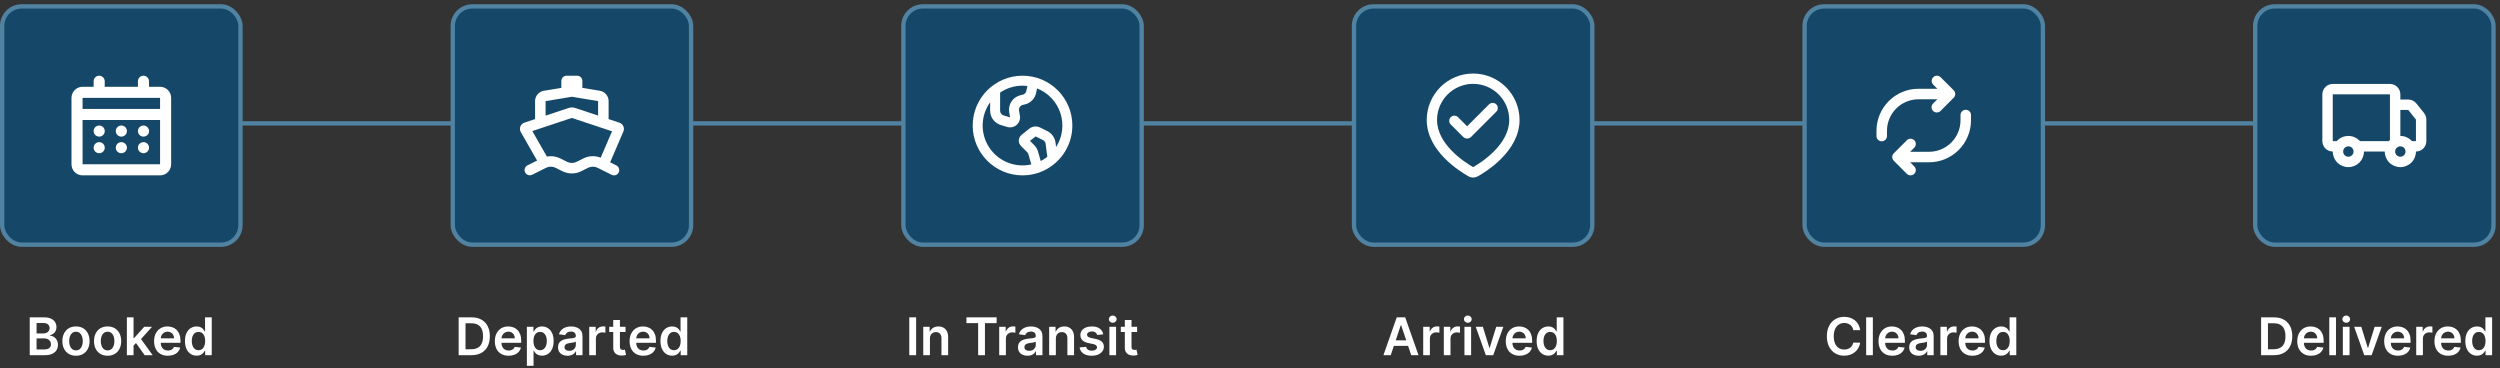
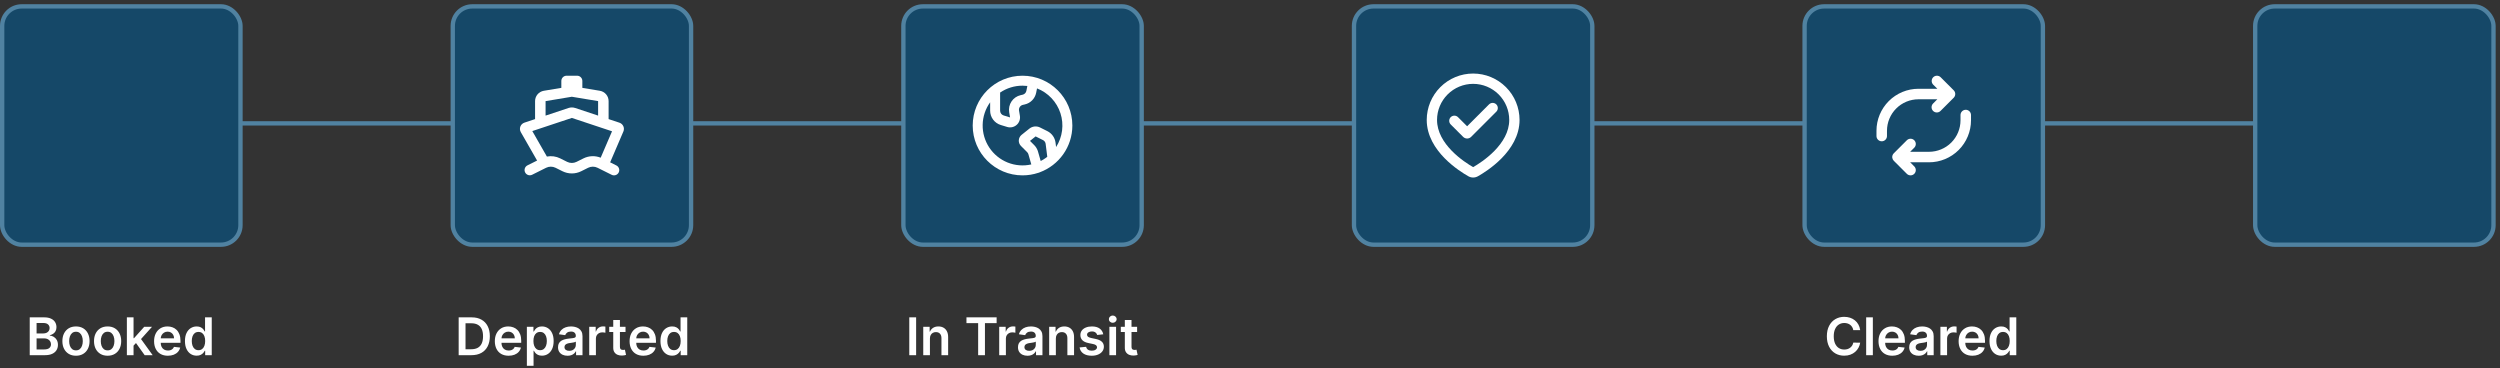
<svg xmlns="http://www.w3.org/2000/svg" width="577" height="85" viewBox="0 0 577 85" fill="none">
  <rect x="0" y="0" width="577" height="85" fill="#333333" stroke="none" />
  <line x1="46" y1="28.474" x2="524" y2="28.474" stroke="#5082A1" />
  <path d="M6.861 81.974V73.246H10.202C10.832 73.246 11.357 73.346 11.774 73.545C12.195 73.741 12.508 74.009 12.716 74.35C12.926 74.691 13.031 75.077 13.031 75.509C13.031 75.864 12.963 76.168 12.827 76.421C12.69 76.671 12.507 76.874 12.277 77.031C12.047 77.187 11.79 77.299 11.506 77.367V77.452C11.815 77.469 12.112 77.565 12.396 77.738C12.683 77.908 12.918 78.15 13.099 78.462C13.281 78.775 13.372 79.153 13.372 79.596C13.372 80.048 13.263 80.454 13.044 80.815C12.825 81.173 12.496 81.455 12.055 81.663C11.615 81.87 11.061 81.974 10.393 81.974H6.861ZM8.442 80.653H10.142C10.716 80.653 11.129 80.543 11.382 80.325C11.638 80.103 11.766 79.819 11.766 79.472C11.766 79.214 11.702 78.981 11.574 78.773C11.446 78.563 11.264 78.398 11.028 78.279C10.793 78.157 10.511 78.096 10.185 78.096H8.442V80.653ZM8.442 76.958H10.006C10.278 76.958 10.524 76.908 10.743 76.809C10.962 76.707 11.133 76.563 11.258 76.379C11.386 76.191 11.45 75.969 11.45 75.714C11.45 75.376 11.331 75.097 11.092 74.879C10.857 74.66 10.506 74.55 10.04 74.55H8.442V76.958ZM17.534 82.102C16.895 82.102 16.341 81.961 15.873 81.68C15.404 81.398 15.04 81.005 14.782 80.499C14.526 79.994 14.398 79.403 14.398 78.727C14.398 78.05 14.526 77.458 14.782 76.95C15.04 76.441 15.404 76.046 15.873 75.765C16.341 75.484 16.895 75.343 17.534 75.343C18.174 75.343 18.728 75.484 19.196 75.765C19.665 76.046 20.027 76.441 20.283 76.95C20.541 77.458 20.671 78.05 20.671 78.727C20.671 79.403 20.541 79.994 20.283 80.499C20.027 81.005 19.665 81.398 19.196 81.68C18.728 81.961 18.174 82.102 17.534 82.102ZM17.543 80.866C17.89 80.866 18.179 80.771 18.412 80.58C18.645 80.387 18.819 80.129 18.932 79.805C19.049 79.481 19.107 79.12 19.107 78.722C19.107 78.322 19.049 77.96 18.932 77.636C18.819 77.309 18.645 77.049 18.412 76.856C18.179 76.663 17.89 76.566 17.543 76.566C17.188 76.566 16.892 76.663 16.657 76.856C16.424 77.049 16.249 77.309 16.133 77.636C16.019 77.96 15.962 78.322 15.962 78.722C15.962 79.12 16.019 79.481 16.133 79.805C16.249 80.129 16.424 80.387 16.657 80.58C16.892 80.771 17.188 80.866 17.543 80.866ZM24.835 82.102C24.196 82.102 23.642 81.961 23.173 81.68C22.704 81.398 22.341 81.005 22.082 80.499C21.827 79.994 21.699 79.403 21.699 78.727C21.699 78.05 21.827 77.458 22.082 76.95C22.341 76.441 22.704 76.046 23.173 75.765C23.642 75.484 24.196 75.343 24.835 75.343C25.474 75.343 26.028 75.484 26.497 75.765C26.966 76.046 27.328 76.441 27.584 76.95C27.842 77.458 27.972 78.05 27.972 78.727C27.972 79.403 27.842 79.994 27.584 80.499C27.328 81.005 26.966 81.398 26.497 81.68C26.028 81.961 25.474 82.102 24.835 82.102ZM24.844 80.866C25.19 80.866 25.48 80.771 25.713 80.58C25.946 80.387 26.119 80.129 26.233 79.805C26.349 79.481 26.408 79.12 26.408 78.722C26.408 78.322 26.349 77.96 26.233 77.636C26.119 77.309 25.946 77.049 25.713 76.856C25.48 76.663 25.19 76.566 24.844 76.566C24.489 76.566 24.193 76.663 23.957 76.856C23.724 77.049 23.55 77.309 23.433 77.636C23.32 77.96 23.263 78.322 23.263 78.722C23.263 79.12 23.32 79.481 23.433 79.805C23.55 80.129 23.724 80.387 23.957 80.58C24.193 80.771 24.489 80.866 24.844 80.866ZM30.687 79.92L30.683 78.058H30.93L33.282 75.428H35.085L32.191 78.65H31.872L30.687 79.92ZM29.281 81.974V73.246H30.823V81.974H29.281ZM33.389 81.974L31.258 78.995L32.298 77.908L35.234 81.974H33.389ZM38.741 82.102C38.085 82.102 37.518 81.965 37.041 81.692C36.566 81.417 36.201 81.028 35.946 80.525C35.69 80.019 35.562 79.424 35.562 78.739C35.562 78.066 35.69 77.475 35.946 76.967C36.204 76.455 36.565 76.058 37.028 75.773C37.491 75.487 38.035 75.343 38.66 75.343C39.064 75.343 39.444 75.408 39.802 75.539C40.163 75.667 40.481 75.866 40.757 76.136C41.035 76.406 41.254 76.749 41.413 77.167C41.572 77.582 41.652 78.076 41.652 78.65V79.123H36.287V78.083H40.173C40.17 77.788 40.106 77.525 39.981 77.295C39.856 77.062 39.681 76.879 39.457 76.745C39.235 76.612 38.977 76.545 38.681 76.545C38.366 76.545 38.089 76.621 37.85 76.775C37.612 76.925 37.426 77.124 37.292 77.371C37.162 77.616 37.095 77.884 37.092 78.177V79.085C37.092 79.465 37.162 79.792 37.301 80.065C37.44 80.335 37.635 80.542 37.885 80.687C38.135 80.829 38.427 80.9 38.762 80.9C38.987 80.9 39.19 80.869 39.372 80.806C39.554 80.741 39.711 80.646 39.845 80.521C39.978 80.396 40.079 80.241 40.147 80.056L41.588 80.218C41.497 80.599 41.324 80.931 41.068 81.215C40.815 81.496 40.491 81.715 40.096 81.871C39.701 82.025 39.25 82.102 38.741 82.102ZM45.386 82.089C44.871 82.089 44.411 81.957 44.005 81.692C43.599 81.428 43.278 81.045 43.042 80.542C42.806 80.039 42.688 79.428 42.688 78.71C42.688 77.982 42.807 77.369 43.046 76.869C43.288 76.366 43.613 75.987 44.022 75.731C44.431 75.472 44.887 75.343 45.39 75.343C45.773 75.343 46.089 75.408 46.336 75.539C46.583 75.667 46.779 75.822 46.924 76.004C47.069 76.183 47.181 76.352 47.261 76.511H47.325V73.246H48.871V81.974H47.354V80.942H47.261C47.181 81.102 47.066 81.271 46.916 81.45C46.765 81.626 46.566 81.776 46.319 81.901C46.072 82.026 45.761 82.089 45.386 82.089ZM45.816 80.823C46.143 80.823 46.421 80.735 46.651 80.559C46.881 80.38 47.056 80.131 47.175 79.813C47.295 79.495 47.354 79.124 47.354 78.701C47.354 78.278 47.295 77.91 47.175 77.597C47.059 77.285 46.886 77.042 46.656 76.869C46.428 76.695 46.148 76.609 45.816 76.609C45.472 76.609 45.185 76.698 44.955 76.877C44.725 77.056 44.552 77.303 44.435 77.619C44.319 77.934 44.261 78.295 44.261 78.701C44.261 79.11 44.319 79.475 44.435 79.796C44.555 80.114 44.729 80.366 44.959 80.55C45.193 80.732 45.478 80.823 45.816 80.823Z" fill="white" />
  <rect x="0.5" y="1.474" width="55" height="55" rx="4.5" fill="#154868" />
  <rect x="0.5" y="1.474" width="55" height="55" rx="4.5" stroke="#5082A1" />
-   <path fill-rule="evenodd" clip-rule="evenodd" d="M33.111 17.474C33.45 17.474 33.775 17.608 34.015 17.848C34.254 18.088 34.389 18.413 34.389 18.752V20.029H36.944C37.622 20.029 38.272 20.299 38.752 20.778C39.231 21.257 39.5 21.907 39.5 22.585V37.918C39.5 38.596 39.231 39.246 38.752 39.725C38.272 40.205 37.622 40.474 36.944 40.474H19.056C18.378 40.474 17.728 40.205 17.248 39.725C16.769 39.246 16.5 38.596 16.5 37.918V22.585C16.5 21.907 16.769 21.257 17.248 20.778C17.728 20.299 18.378 20.029 19.056 20.029H21.611V18.752C21.611 18.413 21.746 18.088 21.985 17.848C22.225 17.608 22.55 17.474 22.889 17.474C23.228 17.474 23.553 17.608 23.792 17.848C24.032 18.088 24.167 18.413 24.167 18.752V20.029H31.833V18.752C31.833 18.413 31.968 18.088 32.208 17.848C32.447 17.608 32.772 17.474 33.111 17.474ZM22.889 22.585H19.056V25.14H36.944V22.585H33.111H22.889ZM19.056 27.696V37.918H36.944V27.696H19.056ZM21.611 30.252C21.611 29.913 21.746 29.588 21.985 29.348C22.225 29.108 22.55 28.974 22.889 28.974H22.902C23.241 28.974 23.566 29.108 23.805 29.348C24.045 29.588 24.179 29.913 24.179 30.252C24.179 30.59 24.045 30.915 23.805 31.155C23.566 31.395 23.241 31.529 22.902 31.529H22.889C22.55 31.529 22.225 31.395 21.985 31.155C21.746 30.915 21.611 30.59 21.611 30.252ZM22.889 32.807C22.55 32.807 22.225 32.942 21.985 33.181C21.746 33.421 21.611 33.746 21.611 34.085C21.611 34.424 21.746 34.749 21.985 34.988C22.225 35.228 22.55 35.363 22.889 35.363H22.902C23.241 35.363 23.566 35.228 23.805 34.988C24.045 34.749 24.179 34.424 24.179 34.085C24.179 33.746 24.045 33.421 23.805 33.181C23.566 32.942 23.241 32.807 22.902 32.807H22.889ZM26.722 30.252C26.722 29.913 26.857 29.588 27.096 29.348C27.336 29.108 27.661 28.974 28 28.974H28.013C28.352 28.974 28.677 29.108 28.916 29.348C29.156 29.588 29.291 29.913 29.291 30.252C29.291 30.59 29.156 30.915 28.916 31.155C28.677 31.395 28.352 31.529 28.013 31.529H28C27.661 31.529 27.336 31.395 27.096 31.155C26.857 30.915 26.722 30.59 26.722 30.252ZM28 32.807C27.661 32.807 27.336 32.942 27.096 33.181C26.857 33.421 26.722 33.746 26.722 34.085C26.722 34.424 26.857 34.749 27.096 34.988C27.336 35.228 27.661 35.363 28 35.363H28.013C28.352 35.363 28.677 35.228 28.916 34.988C29.156 34.749 29.291 34.424 29.291 34.085C29.291 33.746 29.156 33.421 28.916 33.181C28.677 32.942 28.352 32.807 28.013 32.807H28ZM31.833 30.252C31.833 29.913 31.968 29.588 32.208 29.348C32.447 29.108 32.772 28.974 33.111 28.974H33.124C33.463 28.974 33.788 29.108 34.027 29.348C34.267 29.588 34.402 29.913 34.402 30.252C34.402 30.59 34.267 30.915 34.027 31.155C33.788 31.395 33.463 31.529 33.124 31.529H33.111C32.772 31.529 32.447 31.395 32.208 31.155C31.968 30.915 31.833 30.59 31.833 30.252ZM33.111 32.807C32.772 32.807 32.447 32.942 32.208 33.181C31.968 33.421 31.833 33.746 31.833 34.085C31.833 34.424 31.968 34.749 32.208 34.988C32.447 35.228 32.772 35.363 33.111 35.363H33.124C33.463 35.363 33.788 35.228 34.027 34.988C34.267 34.749 34.402 34.424 34.402 34.085C34.402 33.746 34.267 33.421 34.027 33.181C33.788 32.942 33.463 32.807 33.124 32.807H33.111Z" fill="white" />
  <path d="M108.818 81.974H105.861V73.246H108.878C109.744 73.246 110.489 73.421 111.111 73.771C111.736 74.117 112.216 74.616 112.551 75.266C112.886 75.917 113.054 76.695 113.054 77.602C113.054 78.511 112.885 79.292 112.547 79.945C112.212 80.599 111.727 81.1 111.094 81.45C110.463 81.799 109.705 81.974 108.818 81.974ZM107.442 80.606H108.741C109.349 80.606 109.857 80.495 110.263 80.273C110.669 80.049 110.974 79.715 111.179 79.272C111.384 78.826 111.486 78.269 111.486 77.602C111.486 76.934 111.384 76.38 111.179 75.94C110.974 75.496 110.672 75.165 110.271 74.947C109.874 74.725 109.379 74.614 108.788 74.614H107.442V80.606ZM117.386 82.102C116.729 82.102 116.163 81.965 115.685 81.692C115.211 81.417 114.846 81.028 114.59 80.525C114.335 80.019 114.207 79.424 114.207 78.739C114.207 78.066 114.335 77.475 114.59 76.967C114.849 76.455 115.21 76.058 115.673 75.773C116.136 75.487 116.68 75.343 117.305 75.343C117.708 75.343 118.089 75.408 118.447 75.539C118.808 75.667 119.126 75.866 119.401 76.136C119.68 76.406 119.898 76.749 120.058 77.167C120.217 77.582 120.296 78.076 120.296 78.65V79.123H114.931V78.083H118.817C118.815 77.788 118.751 77.525 118.626 77.295C118.501 77.062 118.326 76.879 118.102 76.745C117.88 76.612 117.621 76.545 117.326 76.545C117.011 76.545 116.734 76.621 116.495 76.775C116.256 76.925 116.07 77.124 115.937 77.371C115.806 77.616 115.739 77.884 115.737 78.177V79.085C115.737 79.465 115.806 79.792 115.945 80.065C116.085 80.335 116.279 80.542 116.529 80.687C116.779 80.829 117.072 80.9 117.407 80.9C117.631 80.9 117.835 80.869 118.016 80.806C118.198 80.741 118.356 80.646 118.489 80.521C118.623 80.396 118.724 80.241 118.792 80.056L120.232 80.218C120.141 80.599 119.968 80.931 119.712 81.215C119.46 81.496 119.136 81.715 118.741 81.871C118.346 82.025 117.894 82.102 117.386 82.102ZM121.601 84.428V75.428H123.118V76.511H123.208C123.287 76.352 123.4 76.183 123.544 76.004C123.689 75.822 123.885 75.667 124.132 75.539C124.38 75.408 124.695 75.343 125.078 75.343C125.584 75.343 126.04 75.472 126.446 75.731C126.855 75.987 127.179 76.366 127.418 76.869C127.659 77.369 127.78 77.982 127.78 78.71C127.78 79.428 127.662 80.039 127.426 80.542C127.191 81.045 126.87 81.428 126.463 81.692C126.057 81.957 125.597 82.089 125.083 82.089C124.708 82.089 124.397 82.026 124.15 81.901C123.902 81.776 123.703 81.626 123.553 81.45C123.405 81.271 123.29 81.102 123.208 80.942H123.144V84.428H121.601ZM123.114 78.701C123.114 79.124 123.174 79.495 123.293 79.813C123.415 80.131 123.59 80.38 123.817 80.559C124.047 80.735 124.326 80.823 124.652 80.823C124.993 80.823 125.279 80.732 125.509 80.55C125.739 80.366 125.912 80.114 126.029 79.796C126.148 79.475 126.208 79.11 126.208 78.701C126.208 78.295 126.15 77.934 126.033 77.619C125.917 77.303 125.743 77.056 125.513 76.877C125.283 76.698 124.996 76.609 124.652 76.609C124.323 76.609 124.043 76.695 123.813 76.869C123.583 77.042 123.408 77.285 123.289 77.597C123.172 77.91 123.114 78.278 123.114 78.701ZM130.985 82.106C130.57 82.106 130.196 82.032 129.864 81.884C129.534 81.734 129.273 81.512 129.08 81.219C128.89 80.927 128.794 80.566 128.794 80.137C128.794 79.768 128.863 79.462 128.999 79.221C129.135 78.979 129.321 78.786 129.557 78.641C129.793 78.496 130.059 78.387 130.354 78.313C130.652 78.237 130.961 78.181 131.279 78.147C131.662 78.107 131.973 78.072 132.212 78.04C132.451 78.006 132.624 77.955 132.732 77.887C132.843 77.816 132.898 77.707 132.898 77.559V77.533C132.898 77.212 132.803 76.964 132.613 76.788C132.422 76.612 132.148 76.523 131.79 76.523C131.412 76.523 131.113 76.606 130.891 76.771C130.672 76.935 130.525 77.13 130.448 77.354L129.007 77.15C129.121 76.752 129.309 76.42 129.57 76.153C129.831 75.883 130.151 75.681 130.529 75.548C130.907 75.411 131.324 75.343 131.782 75.343C132.097 75.343 132.411 75.38 132.723 75.454C133.036 75.528 133.321 75.65 133.58 75.82C133.838 75.988 134.046 76.217 134.202 76.506C134.361 76.796 134.441 77.158 134.441 77.593V81.974H132.958V81.075H132.907C132.813 81.256 132.681 81.427 132.51 81.586C132.343 81.742 132.131 81.869 131.875 81.965C131.623 82.059 131.326 82.106 130.985 82.106ZM131.385 80.972C131.695 80.972 131.963 80.911 132.191 80.789C132.418 80.664 132.593 80.499 132.715 80.295C132.84 80.09 132.902 79.867 132.902 79.626V78.854C132.854 78.894 132.772 78.931 132.655 78.965C132.542 78.999 132.414 79.029 132.272 79.055C132.13 79.08 131.989 79.103 131.85 79.123C131.711 79.143 131.59 79.16 131.488 79.174C131.257 79.205 131.051 79.256 130.87 79.327C130.688 79.398 130.544 79.498 130.439 79.626C130.334 79.751 130.282 79.913 130.282 80.112C130.282 80.396 130.385 80.61 130.593 80.755C130.8 80.9 131.064 80.972 131.385 80.972ZM135.992 81.974V75.428H137.488V76.519H137.556C137.675 76.141 137.88 75.85 138.169 75.646C138.462 75.438 138.796 75.335 139.171 75.335C139.256 75.335 139.351 75.339 139.456 75.347C139.564 75.353 139.654 75.363 139.725 75.377V76.796C139.659 76.773 139.556 76.754 139.414 76.737C139.275 76.717 139.14 76.707 139.009 76.707C138.728 76.707 138.475 76.768 138.25 76.89C138.029 77.009 137.854 77.175 137.726 77.388C137.598 77.602 137.534 77.847 137.534 78.126V81.974H135.992ZM144.37 75.428V76.621H140.607V75.428H144.37ZM141.536 73.86H143.078V80.005C143.078 80.212 143.11 80.371 143.172 80.482C143.238 80.59 143.323 80.664 143.428 80.704C143.533 80.744 143.65 80.763 143.777 80.763C143.874 80.763 143.962 80.756 144.042 80.742C144.124 80.728 144.186 80.715 144.229 80.704L144.489 81.91C144.407 81.938 144.289 81.969 144.135 82.004C143.985 82.038 143.8 82.058 143.581 82.063C143.195 82.075 142.847 82.016 142.537 81.888C142.228 81.758 141.982 81.556 141.8 81.283C141.621 81.011 141.533 80.67 141.536 80.261V73.86ZM148.487 82.102C147.831 82.102 147.264 81.965 146.787 81.692C146.313 81.417 145.947 81.028 145.692 80.525C145.436 80.019 145.308 79.424 145.308 78.739C145.308 78.066 145.436 77.475 145.692 76.967C145.95 76.455 146.311 76.058 146.774 75.773C147.237 75.487 147.781 75.343 148.406 75.343C148.81 75.343 149.19 75.408 149.548 75.539C149.909 75.667 150.227 75.866 150.503 76.136C150.781 76.406 151 76.749 151.159 77.167C151.318 77.582 151.398 78.076 151.398 78.65V79.123H146.033V78.083H149.919C149.916 77.788 149.852 77.525 149.727 77.295C149.602 77.062 149.428 76.879 149.203 76.745C148.982 76.612 148.723 76.545 148.428 76.545C148.112 76.545 147.835 76.621 147.597 76.775C147.358 76.925 147.172 77.124 147.038 77.371C146.908 77.616 146.841 77.884 146.838 78.177V79.085C146.838 79.465 146.908 79.792 147.047 80.065C147.186 80.335 147.381 80.542 147.631 80.687C147.881 80.829 148.173 80.9 148.509 80.9C148.733 80.9 148.936 80.869 149.118 80.806C149.3 80.741 149.457 80.646 149.591 80.521C149.724 80.396 149.825 80.241 149.893 80.056L151.334 80.218C151.243 80.599 151.07 80.931 150.814 81.215C150.561 81.496 150.237 81.715 149.842 81.871C149.447 82.025 148.996 82.102 148.487 82.102ZM155.132 82.089C154.618 82.089 154.157 81.957 153.751 81.692C153.345 81.428 153.024 81.045 152.788 80.542C152.552 80.039 152.434 79.428 152.434 78.71C152.434 77.982 152.554 77.369 152.792 76.869C153.034 76.366 153.359 75.987 153.768 75.731C154.177 75.472 154.633 75.343 155.136 75.343C155.52 75.343 155.835 75.408 156.082 75.539C156.329 75.667 156.525 75.822 156.67 76.004C156.815 76.183 156.927 76.352 157.007 76.511H157.071V73.246H158.618V81.974H157.1V80.942H157.007C156.927 81.102 156.812 81.271 156.662 81.45C156.511 81.626 156.312 81.776 156.065 81.901C155.818 82.026 155.507 82.089 155.132 82.089ZM155.562 80.823C155.889 80.823 156.167 80.735 156.397 80.559C156.627 80.38 156.802 80.131 156.922 79.813C157.041 79.495 157.1 79.124 157.1 78.701C157.1 78.278 157.041 77.91 156.922 77.597C156.805 77.285 156.632 77.042 156.402 76.869C156.174 76.695 155.895 76.609 155.562 76.609C155.218 76.609 154.931 76.698 154.701 76.877C154.471 77.056 154.298 77.303 154.181 77.619C154.065 77.934 154.007 78.295 154.007 78.701C154.007 79.11 154.065 79.475 154.181 79.796C154.301 80.114 154.475 80.366 154.706 80.55C154.939 80.732 155.224 80.823 155.562 80.823Z" fill="white" />
  <rect x="104.5" y="1.474" width="55" height="55" rx="4.5" fill="#154868" />
  <rect x="104.5" y="1.474" width="55" height="55" rx="4.5" stroke="#5082A1" />
  <path fill-rule="evenodd" clip-rule="evenodd" d="M129.556 18.683C129.556 18.363 129.684 18.055 129.911 17.828C130.138 17.601 130.447 17.474 130.768 17.474H133.193C133.515 17.474 133.823 17.601 134.05 17.828C134.278 18.055 134.406 18.363 134.406 18.683V20.28L138.442 20.95C139.008 21.045 139.522 21.336 139.892 21.773C140.263 22.21 140.467 22.764 140.466 23.337V27.488L142.964 28.318C143.163 28.384 143.346 28.491 143.501 28.631C143.657 28.772 143.781 28.943 143.867 29.134C143.953 29.325 143.998 29.531 144 29.741C144.002 29.95 143.96 30.157 143.877 30.349L140.821 37.466L142.222 38.166C142.369 38.234 142.502 38.331 142.611 38.451C142.72 38.571 142.804 38.711 142.858 38.864C142.911 39.017 142.934 39.179 142.924 39.34C142.913 39.502 142.871 39.66 142.798 39.805C142.725 39.95 142.624 40.079 142.501 40.184C142.377 40.289 142.234 40.369 142.079 40.417C141.924 40.466 141.761 40.484 141.6 40.468C141.438 40.453 141.281 40.406 141.138 40.329L137.914 38.721C137.578 38.553 137.207 38.466 136.83 38.466C136.454 38.466 136.083 38.553 135.747 38.721L134.15 39.518C133.476 39.854 132.734 40.029 131.981 40.029C131.228 40.029 130.485 39.854 129.812 39.518L128.215 38.721C127.878 38.553 127.507 38.466 127.13 38.466C126.754 38.466 126.383 38.553 126.046 38.721L122.823 40.33C122.536 40.473 122.202 40.497 121.897 40.395C121.592 40.294 121.34 40.075 121.196 39.788C121.053 39.501 121.029 39.169 121.131 38.864C121.233 38.56 121.452 38.308 121.739 38.165L123.961 37.057L120.2 30.491C120.088 30.297 120.022 30.08 120.005 29.857C119.987 29.634 120.02 29.41 120.1 29.201C120.18 28.992 120.305 28.803 120.467 28.649C120.629 28.494 120.824 28.377 121.036 28.306L123.494 27.488V23.337C123.494 22.764 123.697 22.21 124.068 21.773C124.439 21.336 124.953 21.045 125.519 20.95L129.556 20.28V18.683ZM126.222 36.133C127.266 35.934 128.348 36.083 129.299 36.557L130.894 37.354C131.231 37.523 131.603 37.61 131.98 37.61C132.356 37.61 132.728 37.523 133.065 37.354L134.66 36.557C135.274 36.251 135.947 36.078 136.632 36.05C137.318 36.023 138.002 36.141 138.639 36.396L141.258 30.302L131.981 27.218L122.855 30.251L126.222 36.133ZM138.043 26.683V23.337L131.981 22.329L125.919 23.337V26.683L131.213 24.922C131.711 24.756 132.249 24.756 132.747 24.922L138.043 26.683Z" fill="white" />
  <path d="M211.442 73.246V81.974H209.861V73.246H211.442ZM214.628 78.138V81.974H213.086V75.428H214.56V76.54H214.637C214.787 76.174 215.027 75.883 215.357 75.667C215.689 75.451 216.1 75.343 216.588 75.343C217.04 75.343 217.434 75.44 217.769 75.633C218.107 75.826 218.368 76.106 218.553 76.472C218.74 76.839 218.833 77.283 218.83 77.806V81.974H217.287V78.045C217.287 77.607 217.174 77.265 216.946 77.018C216.722 76.771 216.411 76.647 216.013 76.647C215.743 76.647 215.503 76.707 215.293 76.826C215.086 76.942 214.922 77.112 214.803 77.333C214.686 77.555 214.628 77.823 214.628 78.138ZM223.059 74.572V73.246H230.022V74.572H227.325V81.974H225.757V74.572H223.059ZM230.617 81.974V75.428H232.113V76.519H232.181C232.3 76.141 232.505 75.85 232.794 75.646C233.087 75.438 233.421 75.335 233.796 75.335C233.881 75.335 233.976 75.339 234.081 75.347C234.189 75.353 234.279 75.363 234.35 75.377V76.796C234.284 76.773 234.181 76.754 234.039 76.737C233.9 76.717 233.765 76.707 233.634 76.707C233.353 76.707 233.1 76.768 232.875 76.89C232.654 77.009 232.479 77.175 232.351 77.388C232.223 77.602 232.159 77.847 232.159 78.126V81.974H230.617ZM237.141 82.106C236.726 82.106 236.353 82.032 236.02 81.884C235.691 81.734 235.429 81.512 235.236 81.219C235.046 80.927 234.951 80.566 234.951 80.137C234.951 79.768 235.019 79.462 235.155 79.221C235.292 78.979 235.478 78.786 235.713 78.641C235.949 78.496 236.215 78.387 236.51 78.313C236.809 78.237 237.117 78.181 237.435 78.147C237.819 78.107 238.13 78.072 238.368 78.04C238.607 78.006 238.78 77.955 238.888 77.887C238.999 77.816 239.054 77.707 239.054 77.559V77.533C239.054 77.212 238.959 76.964 238.769 76.788C238.578 76.612 238.304 76.523 237.946 76.523C237.569 76.523 237.269 76.606 237.047 76.771C236.828 76.935 236.681 77.13 236.604 77.354L235.164 77.15C235.277 76.752 235.465 76.42 235.726 76.153C235.988 75.883 236.307 75.681 236.685 75.548C237.063 75.411 237.48 75.343 237.938 75.343C238.253 75.343 238.567 75.38 238.88 75.454C239.192 75.528 239.478 75.65 239.736 75.82C239.995 75.988 240.202 76.217 240.358 76.506C240.517 76.796 240.597 77.158 240.597 77.593V81.974H239.114V81.075H239.063C238.969 81.256 238.837 81.427 238.667 81.586C238.499 81.742 238.287 81.869 238.032 81.965C237.779 82.059 237.482 82.106 237.141 82.106ZM237.542 80.972C237.851 80.972 238.12 80.911 238.347 80.789C238.574 80.664 238.749 80.499 238.871 80.295C238.996 80.09 239.059 79.867 239.059 79.626V78.854C239.01 78.894 238.928 78.931 238.811 78.965C238.698 78.999 238.57 79.029 238.428 79.055C238.286 79.08 238.145 79.103 238.006 79.123C237.867 79.143 237.746 79.16 237.644 79.174C237.414 79.205 237.208 79.256 237.026 79.327C236.844 79.398 236.701 79.498 236.596 79.626C236.49 79.751 236.438 79.913 236.438 80.112C236.438 80.396 236.542 80.61 236.749 80.755C236.956 80.9 237.221 80.972 237.542 80.972ZM243.691 78.138V81.974H242.148V75.428H243.623V76.54H243.699C243.85 76.174 244.09 75.883 244.419 75.667C244.752 75.451 245.162 75.343 245.651 75.343C246.103 75.343 246.496 75.44 246.831 75.633C247.169 75.826 247.431 76.106 247.615 76.472C247.803 76.839 247.895 77.283 247.892 77.806V81.974H246.35V78.045C246.35 77.607 246.236 77.265 246.009 77.018C245.784 76.771 245.473 76.647 245.076 76.647C244.806 76.647 244.566 76.707 244.355 76.826C244.148 76.942 243.985 77.112 243.865 77.333C243.749 77.555 243.691 77.823 243.691 78.138ZM254.634 77.158L253.228 77.312C253.188 77.17 253.118 77.036 253.019 76.911C252.922 76.786 252.792 76.685 252.627 76.609C252.462 76.532 252.26 76.494 252.022 76.494C251.701 76.494 251.431 76.563 251.212 76.702C250.996 76.842 250.89 77.022 250.892 77.244C250.89 77.434 250.959 77.589 251.101 77.708C251.246 77.827 251.485 77.925 251.817 78.002L252.934 78.241C253.553 78.374 254.013 78.586 254.314 78.876C254.618 79.165 254.772 79.545 254.775 80.013C254.772 80.425 254.651 80.789 254.412 81.104C254.176 81.417 253.848 81.661 253.428 81.837C253.007 82.013 252.525 82.102 251.979 82.102C251.178 82.102 250.533 81.934 250.044 81.599C249.556 81.261 249.265 80.79 249.171 80.188L250.675 80.043C250.743 80.339 250.888 80.562 251.11 80.712C251.331 80.863 251.62 80.938 251.975 80.938C252.341 80.938 252.635 80.863 252.857 80.712C253.081 80.562 253.194 80.376 253.194 80.154C253.194 79.967 253.121 79.812 252.976 79.69C252.834 79.567 252.613 79.474 252.311 79.408L251.195 79.174C250.567 79.043 250.103 78.823 249.801 78.513C249.5 78.201 249.351 77.806 249.354 77.329C249.351 76.925 249.461 76.576 249.682 76.281C249.907 75.982 250.218 75.752 250.615 75.59C251.016 75.425 251.478 75.343 252 75.343C252.767 75.343 253.371 75.506 253.811 75.833C254.255 76.16 254.529 76.602 254.634 77.158ZM256.047 81.974V75.428H257.589V81.974H256.047ZM256.822 74.499C256.578 74.499 256.368 74.418 256.191 74.256C256.015 74.092 255.927 73.894 255.927 73.664C255.927 73.431 256.015 73.234 256.191 73.072C256.368 72.907 256.578 72.825 256.822 72.825C257.069 72.825 257.279 72.907 257.453 73.072C257.629 73.234 257.717 73.431 257.717 73.664C257.717 73.894 257.629 74.092 257.453 74.256C257.279 74.418 257.069 74.499 256.822 74.499ZM262.444 75.428V76.621H258.681V75.428H262.444ZM259.61 73.86H261.153V80.005C261.153 80.212 261.184 80.371 261.246 80.482C261.312 80.59 261.397 80.664 261.502 80.704C261.607 80.744 261.724 80.763 261.852 80.763C261.948 80.763 262.036 80.756 262.116 80.742C262.198 80.728 262.261 80.715 262.303 80.704L262.563 81.91C262.481 81.938 262.363 81.969 262.21 82.004C262.059 82.038 261.874 82.058 261.656 82.063C261.269 82.075 260.921 82.016 260.612 81.888C260.302 81.758 260.056 81.556 259.874 81.283C259.695 81.011 259.607 80.67 259.61 80.261V73.86Z" fill="white" />
  <rect x="208.5" y="1.474" width="55" height="55" rx="4.5" fill="#154868" />
  <rect x="208.5" y="1.474" width="55" height="55" rx="4.5" stroke="#5082A1" />
  <path fill-rule="evenodd" clip-rule="evenodd" d="M236 17.474C242.351 17.474 247.5 22.622 247.5 28.974C247.5 33.919 244.379 38.135 240 39.758C239.926 39.799 239.847 39.831 239.766 39.855L239.657 39.88C238.478 40.275 237.243 40.475 236 40.474C229.649 40.474 224.5 35.325 224.5 28.974C224.5 22.622 229.649 17.474 236 17.474ZM239.346 20.402L239.144 21.415C239.014 22.067 238.698 22.667 238.234 23.144C237.77 23.621 237.178 23.953 236.53 24.101L236.069 24.207C235.783 24.272 235.533 24.444 235.369 24.688C235.206 24.932 235.142 25.229 235.19 25.518L235.392 26.723C235.456 27.11 235.42 27.506 235.288 27.875C235.156 28.243 234.933 28.572 234.638 28.83C234.343 29.088 233.988 29.267 233.605 29.349C233.222 29.431 232.824 29.414 232.45 29.299L230.966 28.846C230.26 28.63 229.641 28.193 229.202 27.599C228.762 27.005 228.525 26.286 228.525 25.547V23.609C227.436 25.125 226.834 26.936 226.799 28.802C226.764 30.669 227.297 32.501 228.328 34.057C229.359 35.613 230.839 36.819 232.571 37.514C234.303 38.209 236.206 38.361 238.026 37.95L237.358 35.613C237.304 35.425 237.203 35.254 237.065 35.116L235.641 33.691C235.47 33.52 235.336 33.314 235.249 33.087C235.163 32.861 235.125 32.618 235.138 32.376C235.152 32.134 235.216 31.897 235.327 31.681C235.438 31.466 235.593 31.276 235.783 31.124L237.582 29.686C237.926 29.411 238.34 29.241 238.777 29.194C239.214 29.148 239.655 29.228 240.048 29.425L241.738 30.27C242.246 30.524 242.684 30.899 243.012 31.363C243.34 31.826 243.548 32.364 243.619 32.928L243.745 33.941C244.48 32.794 244.951 31.499 245.125 30.148C245.299 28.798 245.171 27.425 244.75 26.13C244.329 24.835 243.626 23.649 242.692 22.659C241.757 21.668 240.615 20.897 239.346 20.402ZM239.019 31.482L237.722 32.519L238.692 33.489C239.046 33.843 239.319 34.271 239.491 34.742L239.57 34.981L240.194 37.164C240.597 36.957 240.983 36.721 241.349 36.46L241.709 36.189L241.337 33.213C241.317 33.049 241.261 32.891 241.174 32.751C241.087 32.61 240.971 32.49 240.833 32.398L240.709 32.327L239.019 31.482ZM236 19.774C234.151 19.771 232.345 20.328 230.818 21.371C230.823 21.413 230.825 21.455 230.825 21.499V25.547C230.825 25.793 230.904 26.033 231.05 26.231C231.196 26.429 231.403 26.575 231.638 26.647L233.123 27.1L232.921 25.895C232.777 25.028 232.969 24.138 233.459 23.407C233.948 22.676 234.699 22.16 235.556 21.965L236.017 21.86C236.234 21.81 236.431 21.699 236.586 21.54C236.74 21.381 236.846 21.18 236.889 20.963L237.114 19.84C236.745 19.796 236.372 19.774 236 19.774Z" fill="white" />
-   <path d="M320.982 81.974H319.294L322.366 73.246H324.318L327.395 81.974H325.707L323.376 75.036H323.308L320.982 81.974ZM321.037 78.552H325.639V79.822H321.037V78.552ZM328.476 81.974V75.428H329.972V76.519H330.04C330.159 76.141 330.364 75.85 330.654 75.646C330.946 75.438 331.28 75.335 331.655 75.335C331.74 75.335 331.836 75.339 331.941 75.347C332.049 75.353 332.138 75.363 332.209 75.377V76.796C332.144 76.773 332.04 76.754 331.898 76.737C331.759 76.717 331.624 76.707 331.493 76.707C331.212 76.707 330.959 76.768 330.735 76.89C330.513 77.009 330.338 77.175 330.211 77.388C330.083 77.602 330.019 77.847 330.019 78.126V81.974H328.476ZM333.234 81.974V75.428H334.73V76.519H334.798C334.917 76.141 335.122 75.85 335.412 75.646C335.704 75.438 336.038 75.335 336.413 75.335C336.498 75.335 336.593 75.339 336.699 75.347C336.806 75.353 336.896 75.363 336.967 75.377V76.796C336.902 76.773 336.798 76.754 336.656 76.737C336.517 76.717 336.382 76.707 336.251 76.707C335.97 76.707 335.717 76.768 335.493 76.89C335.271 77.009 335.096 77.175 334.968 77.388C334.841 77.602 334.777 77.847 334.777 78.126V81.974H333.234ZM337.992 81.974V75.428H339.534V81.974H337.992ZM338.767 74.499C338.523 74.499 338.313 74.418 338.137 74.256C337.961 74.092 337.873 73.894 337.873 73.664C337.873 73.431 337.961 73.234 338.137 73.072C338.313 72.907 338.523 72.825 338.767 72.825C339.015 72.825 339.225 72.907 339.398 73.072C339.574 73.234 339.662 73.431 339.662 73.664C339.662 73.894 339.574 74.092 339.398 74.256C339.225 74.418 339.015 74.499 338.767 74.499ZM346.967 75.428L344.636 81.974H342.932L340.601 75.428H342.246L343.75 80.29H343.818L345.327 75.428H346.967ZM350.71 82.102C350.054 82.102 349.487 81.965 349.01 81.692C348.535 81.417 348.17 81.028 347.914 80.525C347.659 80.019 347.531 79.424 347.531 78.739C347.531 78.066 347.659 77.475 347.914 76.967C348.173 76.455 348.534 76.058 348.997 75.773C349.46 75.487 350.004 75.343 350.629 75.343C351.032 75.343 351.413 75.408 351.771 75.539C352.132 75.667 352.45 75.866 352.725 76.136C353.004 76.406 353.223 76.749 353.382 77.167C353.541 77.582 353.62 78.076 353.62 78.65V79.123H348.255V78.083H352.142C352.139 77.788 352.075 77.525 351.95 77.295C351.825 77.062 351.65 76.879 351.426 76.745C351.204 76.612 350.946 76.545 350.65 76.545C350.335 76.545 350.058 76.621 349.819 76.775C349.581 76.925 349.395 77.124 349.261 77.371C349.13 77.616 349.064 77.884 349.061 78.177V79.085C349.061 79.465 349.13 79.792 349.27 80.065C349.409 80.335 349.603 80.542 349.853 80.687C350.103 80.829 350.396 80.9 350.731 80.9C350.956 80.9 351.159 80.869 351.341 80.806C351.522 80.741 351.68 80.646 351.814 80.521C351.947 80.396 352.048 80.241 352.116 80.056L353.556 80.218C353.466 80.599 353.292 80.931 353.037 81.215C352.784 81.496 352.46 81.715 352.065 81.871C351.67 82.025 351.218 82.102 350.71 82.102ZM357.354 82.089C356.84 82.089 356.38 81.957 355.974 81.692C355.567 81.428 355.246 81.045 355.011 80.542C354.775 80.039 354.657 79.428 354.657 78.71C354.657 77.982 354.776 77.369 355.015 76.869C355.256 76.366 355.582 75.987 355.991 75.731C356.4 75.472 356.856 75.343 357.359 75.343C357.742 75.343 358.058 75.408 358.305 75.539C358.552 75.667 358.748 75.822 358.893 76.004C359.038 76.183 359.15 76.352 359.229 76.511H359.293V73.246H360.84V81.974H359.323V80.942H359.229C359.15 81.102 359.035 81.271 358.884 81.45C358.734 81.626 358.535 81.776 358.288 81.901C358.04 82.026 357.729 82.089 357.354 82.089ZM357.785 80.823C358.112 80.823 358.39 80.735 358.62 80.559C358.85 80.38 359.025 80.131 359.144 79.813C359.263 79.495 359.323 79.124 359.323 78.701C359.323 78.278 359.263 77.91 359.144 77.597C359.028 77.285 358.854 77.042 358.624 76.869C358.397 76.695 358.117 76.609 357.785 76.609C357.441 76.609 357.154 76.698 356.924 76.877C356.694 77.056 356.521 77.303 356.404 77.619C356.288 77.934 356.229 78.295 356.229 78.701C356.229 79.11 356.288 79.475 356.404 79.796C356.523 80.114 356.698 80.366 356.928 80.55C357.161 80.732 357.447 80.823 357.785 80.823Z" fill="white" />
  <rect x="312.5" y="1.474" width="55" height="55" rx="4.5" fill="#154868" />
  <rect x="312.5" y="1.474" width="55" height="55" rx="4.5" stroke="#5082A1" />
  <path fill-rule="evenodd" clip-rule="evenodd" d="M331.669 27.685C331.669 25.475 332.547 23.356 334.109 21.794C335.672 20.232 337.791 19.354 340 19.354C342.209 19.354 344.328 20.232 345.891 21.794C347.453 23.356 348.331 25.475 348.331 27.685C348.331 30.448 346.817 32.874 344.914 34.821C343.066 36.709 340.978 38.014 340 38.572C339.022 38.013 336.934 36.709 335.086 34.821C333.183 32.875 331.669 30.448 331.669 27.685ZM340 16.974C337.159 16.974 334.435 18.102 332.426 20.111C330.418 22.12 329.289 24.844 329.289 27.685C329.289 31.343 331.284 34.337 333.385 36.486C335.499 38.646 337.858 40.095 338.896 40.682C339.586 41.071 340.414 41.071 341.103 40.682C342.142 40.095 344.501 38.647 346.615 36.486C348.716 34.336 350.711 31.343 350.711 27.685C350.711 24.844 349.583 22.12 347.574 20.111C345.565 18.102 342.841 16.974 340 16.974ZM345.348 25.777C345.459 25.666 345.546 25.535 345.606 25.391C345.666 25.246 345.697 25.091 345.697 24.935C345.697 24.779 345.666 24.624 345.606 24.48C345.546 24.335 345.458 24.204 345.348 24.094C345.237 23.983 345.106 23.895 344.962 23.836C344.817 23.776 344.662 23.745 344.506 23.745C344.35 23.745 344.195 23.776 344.05 23.836C343.906 23.896 343.775 23.984 343.664 24.094L338.614 29.145L336.509 27.041C336.286 26.818 335.983 26.692 335.668 26.692C335.352 26.693 335.049 26.818 334.826 27.041C334.603 27.265 334.478 27.568 334.478 27.883C334.478 28.199 334.603 28.502 334.827 28.725L337.688 31.586C337.809 31.707 337.954 31.804 338.112 31.87C338.271 31.936 338.442 31.97 338.614 31.97C338.786 31.97 338.956 31.936 339.115 31.87C339.274 31.804 339.418 31.707 339.539 31.586L345.348 25.777Z" fill="white" />
  <path d="M429.331 76.191H427.737C427.692 75.93 427.608 75.698 427.486 75.496C427.364 75.292 427.212 75.119 427.03 74.977C426.848 74.835 426.641 74.728 426.408 74.657C426.178 74.583 425.929 74.546 425.662 74.546C425.188 74.546 424.767 74.665 424.401 74.904C424.034 75.14 423.747 75.487 423.54 75.944C423.332 76.398 423.229 76.954 423.229 77.61C423.229 78.278 423.332 78.84 423.54 79.298C423.75 79.752 424.037 80.096 424.401 80.329C424.767 80.559 425.186 80.674 425.658 80.674C425.919 80.674 426.163 80.64 426.391 80.572C426.621 80.501 426.827 80.397 427.009 80.261C427.193 80.124 427.348 79.957 427.473 79.758C427.601 79.559 427.689 79.332 427.737 79.076L429.331 79.085C429.271 79.499 429.142 79.888 428.943 80.252C428.747 80.616 428.49 80.937 428.172 81.215C427.854 81.491 427.482 81.707 427.055 81.863C426.629 82.016 426.156 82.093 425.636 82.093C424.869 82.093 424.185 81.915 423.582 81.56C422.98 81.205 422.506 80.692 422.159 80.022C421.813 79.352 421.639 78.548 421.639 77.61C421.639 76.67 421.814 75.866 422.163 75.198C422.513 74.528 422.989 74.015 423.591 73.66C424.193 73.305 424.875 73.127 425.636 73.127C426.122 73.127 426.574 73.195 426.991 73.332C427.409 73.468 427.781 73.668 428.108 73.933C428.435 74.194 428.703 74.515 428.913 74.896C429.126 75.273 429.266 75.705 429.331 76.191ZM432.253 73.246V81.974H430.711V73.246H432.253ZM436.737 82.102C436.081 82.102 435.514 81.965 435.037 81.692C434.563 81.417 434.197 81.028 433.942 80.525C433.686 80.019 433.558 79.424 433.558 78.739C433.558 78.066 433.686 77.475 433.942 76.967C434.2 76.455 434.561 76.058 435.024 75.773C435.487 75.487 436.031 75.343 436.656 75.343C437.06 75.343 437.44 75.408 437.798 75.539C438.159 75.667 438.477 75.866 438.753 76.136C439.031 76.406 439.25 76.749 439.409 77.167C439.568 77.582 439.648 78.076 439.648 78.65V79.123H434.283V78.083H438.169C438.166 77.788 438.102 77.525 437.977 77.295C437.852 77.062 437.678 76.879 437.453 76.745C437.232 76.612 436.973 76.545 436.678 76.545C436.362 76.545 436.085 76.621 435.847 76.775C435.608 76.925 435.422 77.124 435.288 77.371C435.158 77.616 435.091 77.884 435.088 78.177V79.085C435.088 79.465 435.158 79.792 435.297 80.065C435.436 80.335 435.631 80.542 435.881 80.687C436.131 80.829 436.423 80.9 436.759 80.9C436.983 80.9 437.186 80.869 437.368 80.806C437.55 80.741 437.707 80.646 437.841 80.521C437.974 80.396 438.075 80.241 438.143 80.056L439.584 80.218C439.493 80.599 439.32 80.931 439.064 81.215C438.811 81.496 438.487 81.715 438.092 81.871C437.697 82.025 437.246 82.102 436.737 82.102ZM442.836 82.106C442.422 82.106 442.048 82.032 441.716 81.884C441.386 81.734 441.125 81.512 440.931 81.219C440.741 80.927 440.646 80.566 440.646 80.137C440.646 79.768 440.714 79.462 440.85 79.221C440.987 78.979 441.173 78.786 441.409 78.641C441.645 78.496 441.91 78.387 442.206 78.313C442.504 78.237 442.812 78.181 443.13 78.147C443.514 78.107 443.825 78.072 444.064 78.04C444.302 78.006 444.475 77.955 444.583 77.887C444.694 77.816 444.75 77.707 444.75 77.559V77.533C444.75 77.212 444.654 76.964 444.464 76.788C444.274 76.612 444 76.523 443.642 76.523C443.264 76.523 442.964 76.606 442.743 76.771C442.524 76.935 442.376 77.13 442.299 77.354L440.859 77.15C440.973 76.752 441.16 76.42 441.422 76.153C441.683 75.883 442.002 75.681 442.38 75.548C442.758 75.411 443.176 75.343 443.633 75.343C443.949 75.343 444.262 75.38 444.575 75.454C444.887 75.528 445.173 75.65 445.431 75.82C445.69 75.988 445.897 76.217 446.054 76.506C446.213 76.796 446.292 77.158 446.292 77.593V81.974H444.809V81.075H444.758C444.664 81.256 444.532 81.427 444.362 81.586C444.194 81.742 443.983 81.869 443.727 81.965C443.474 82.059 443.177 82.106 442.836 82.106ZM443.237 80.972C443.547 80.972 443.815 80.911 444.042 80.789C444.27 80.664 444.444 80.499 444.566 80.295C444.691 80.09 444.754 79.867 444.754 79.626V78.854C444.706 78.894 444.623 78.931 444.507 78.965C444.393 78.999 444.265 79.029 444.123 79.055C443.981 79.08 443.841 79.103 443.701 79.123C443.562 79.143 443.441 79.16 443.339 79.174C443.109 79.205 442.903 79.256 442.721 79.327C442.539 79.398 442.396 79.498 442.291 79.626C442.186 79.751 442.133 79.913 442.133 80.112C442.133 80.396 442.237 80.61 442.444 80.755C442.652 80.9 442.916 80.972 443.237 80.972ZM447.843 81.974V75.428H449.339V76.519H449.407C449.527 76.141 449.731 75.85 450.021 75.646C450.314 75.438 450.647 75.335 451.022 75.335C451.108 75.335 451.203 75.339 451.308 75.347C451.416 75.353 451.505 75.363 451.576 75.377V76.796C451.511 76.773 451.407 76.754 451.265 76.737C451.126 76.717 450.991 76.707 450.86 76.707C450.579 76.707 450.326 76.768 450.102 76.89C449.88 77.009 449.706 77.175 449.578 77.388C449.45 77.602 449.386 77.847 449.386 78.126V81.974H447.843ZM455.229 82.102C454.573 82.102 454.006 81.965 453.529 81.692C453.055 81.417 452.69 81.028 452.434 80.525C452.178 80.019 452.05 79.424 452.05 78.739C452.05 78.066 452.178 77.475 452.434 76.967C452.692 76.455 453.053 76.058 453.516 75.773C453.979 75.487 454.523 75.343 455.148 75.343C455.552 75.343 455.933 75.408 456.29 75.539C456.651 75.667 456.969 75.866 457.245 76.136C457.523 76.406 457.742 76.749 457.901 77.167C458.06 77.582 458.14 78.076 458.14 78.65V79.123H452.775V78.083H456.661C456.658 77.788 456.594 77.525 456.469 77.295C456.344 77.062 456.17 76.879 455.945 76.745C455.724 76.612 455.465 76.545 455.17 76.545C454.854 76.545 454.577 76.621 454.339 76.775C454.1 76.925 453.914 77.124 453.781 77.371C453.65 77.616 453.583 77.884 453.58 78.177V79.085C453.58 79.465 453.65 79.792 453.789 80.065C453.928 80.335 454.123 80.542 454.373 80.687C454.623 80.829 454.915 80.9 455.251 80.9C455.475 80.9 455.678 80.869 455.86 80.806C456.042 80.741 456.2 80.646 456.333 80.521C456.467 80.396 456.567 80.241 456.636 80.056L458.076 80.218C457.985 80.599 457.812 80.931 457.556 81.215C457.303 81.496 456.979 81.715 456.585 81.871C456.19 82.025 455.738 82.102 455.229 82.102ZM461.874 82.089C461.36 82.089 460.9 81.957 460.493 81.692C460.087 81.428 459.766 81.045 459.53 80.542C459.294 80.039 459.176 79.428 459.176 78.71C459.176 77.982 459.296 77.369 459.534 76.869C459.776 76.366 460.101 75.987 460.51 75.731C460.919 75.472 461.375 75.343 461.878 75.343C462.262 75.343 462.577 75.408 462.824 75.539C463.071 75.667 463.267 75.822 463.412 76.004C463.557 76.183 463.669 76.352 463.749 76.511H463.813V73.246H465.36V81.974H463.843V80.942H463.749C463.669 81.102 463.554 81.271 463.404 81.45C463.253 81.626 463.054 81.776 462.807 81.901C462.56 82.026 462.249 82.089 461.874 82.089ZM462.304 80.823C462.631 80.823 462.909 80.735 463.14 80.559C463.37 80.38 463.544 80.131 463.664 79.813C463.783 79.495 463.843 79.124 463.843 78.701C463.843 78.278 463.783 77.91 463.664 77.597C463.547 77.285 463.374 77.042 463.144 76.869C462.917 76.695 462.637 76.609 462.304 76.609C461.961 76.609 461.674 76.698 461.444 76.877C461.213 77.056 461.04 77.303 460.924 77.619C460.807 77.934 460.749 78.295 460.749 78.701C460.749 79.11 460.807 79.475 460.924 79.796C461.043 80.114 461.218 80.366 461.448 80.55C461.681 80.732 461.966 80.823 462.304 80.823Z" fill="white" />
  <rect x="416.5" y="1.474" width="55" height="55" rx="4.5" fill="#154868" />
  <rect x="416.5" y="1.474" width="55" height="55" rx="4.5" stroke="#5082A1" />
  <path d="M453.697 25.337C454.018 25.337 454.327 25.465 454.554 25.692C454.781 25.92 454.909 26.228 454.909 26.55V27.762C454.909 30.333 453.887 32.8 452.069 34.618C450.25 36.437 447.784 37.458 445.212 37.458H440.866L441.827 38.42C442.048 38.648 442.17 38.954 442.167 39.272C442.164 39.59 442.037 39.894 441.812 40.119C441.587 40.343 441.283 40.471 440.966 40.474C440.648 40.477 440.342 40.354 440.113 40.133L437.088 37.108C436.9 36.923 436.778 36.682 436.74 36.421L436.728 36.235C436.73 35.952 436.831 35.678 437.015 35.462L437.083 35.389L440.113 32.359C440.342 32.138 440.648 32.016 440.966 32.019C441.283 32.022 441.587 32.149 441.812 32.374C442.037 32.599 442.164 32.903 442.167 33.22C442.17 33.538 442.048 33.844 441.827 34.073L440.866 35.034H445.212C447.141 35.034 448.991 34.268 450.355 32.904C451.719 31.54 452.485 29.691 452.485 27.762V26.55C452.485 26.228 452.613 25.92 452.84 25.692C453.067 25.465 453.375 25.337 453.697 25.337ZM447.887 17.814L450.918 20.844C451.145 21.072 451.272 21.38 451.272 21.701C451.272 22.023 451.145 22.331 450.918 22.558L447.887 25.588C447.776 25.704 447.642 25.797 447.494 25.86C447.346 25.924 447.187 25.957 447.026 25.958C446.865 25.96 446.705 25.929 446.557 25.868C446.408 25.807 446.272 25.717 446.158 25.603C446.045 25.49 445.955 25.354 445.894 25.205C445.833 25.056 445.802 24.897 445.803 24.736C445.805 24.575 445.838 24.416 445.902 24.268C445.965 24.12 446.058 23.986 446.173 23.875L447.135 22.913H442.788C440.859 22.913 439.009 23.68 437.646 25.043C436.282 26.407 435.515 28.257 435.515 30.186V31.398C435.515 31.719 435.388 32.028 435.16 32.255C434.933 32.482 434.625 32.61 434.303 32.61C433.982 32.61 433.674 32.482 433.446 32.255C433.219 32.028 433.091 31.719 433.091 31.398V30.186C433.091 27.614 434.113 25.148 435.931 23.329C437.75 21.511 440.216 20.489 442.788 20.489H447.135L446.173 19.528C445.953 19.299 445.83 18.993 445.833 18.675C445.836 18.358 445.963 18.053 446.188 17.829C446.413 17.604 446.717 17.477 447.035 17.474C447.353 17.471 447.659 17.593 447.887 17.814Z" fill="white" />
-   <path d="M524.818 81.974H521.861V73.246H524.878C525.744 73.246 526.489 73.421 527.111 73.771C527.736 74.117 528.216 74.616 528.551 75.266C528.886 75.917 529.054 76.695 529.054 77.602C529.054 78.511 528.885 79.292 528.547 79.945C528.212 80.599 527.727 81.1 527.094 81.45C526.463 81.799 525.705 81.974 524.818 81.974ZM523.442 80.606H524.741C525.349 80.606 525.857 80.495 526.263 80.273C526.669 80.049 526.974 79.715 527.179 79.272C527.384 78.826 527.486 78.269 527.486 77.602C527.486 76.934 527.384 76.38 527.179 75.94C526.974 75.496 526.672 75.165 526.271 74.947C525.874 74.725 525.379 74.614 524.788 74.614H523.442V80.606ZM533.386 82.102C532.729 82.102 532.163 81.965 531.685 81.692C531.211 81.417 530.846 81.028 530.59 80.525C530.335 80.019 530.207 79.424 530.207 78.739C530.207 78.066 530.335 77.475 530.59 76.967C530.849 76.455 531.21 76.058 531.673 75.773C532.136 75.487 532.68 75.343 533.305 75.343C533.708 75.343 534.089 75.408 534.447 75.539C534.808 75.667 535.126 75.866 535.401 76.136C535.68 76.406 535.898 76.749 536.058 77.167C536.217 77.582 536.296 78.076 536.296 78.65V79.123H530.931V78.083H534.817C534.815 77.788 534.751 77.525 534.626 77.295C534.501 77.062 534.326 76.879 534.102 76.745C533.88 76.612 533.621 76.545 533.326 76.545C533.011 76.545 532.734 76.621 532.495 76.775C532.256 76.925 532.07 77.124 531.937 77.371C531.806 77.616 531.739 77.884 531.737 78.177V79.085C531.737 79.465 531.806 79.792 531.945 80.065C532.085 80.335 532.279 80.542 532.529 80.687C532.779 80.829 533.072 80.9 533.407 80.9C533.631 80.9 533.835 80.869 534.016 80.806C534.198 80.741 534.356 80.646 534.489 80.521C534.623 80.396 534.724 80.241 534.792 80.056L536.232 80.218C536.141 80.599 535.968 80.931 535.712 81.215C535.46 81.496 535.136 81.715 534.741 81.871C534.346 82.025 533.894 82.102 533.386 82.102ZM539.144 73.246V81.974H537.601V73.246H539.144ZM540.73 81.974V75.428H542.273V81.974H540.73ZM541.506 74.499C541.261 74.499 541.051 74.418 540.875 74.256C540.699 74.092 540.611 73.894 540.611 73.664C540.611 73.431 540.699 73.234 540.875 73.072C541.051 72.907 541.261 72.825 541.506 72.825C541.753 72.825 541.963 72.907 542.136 73.072C542.313 73.234 542.401 73.431 542.401 73.664C542.401 73.894 542.313 74.092 542.136 74.256C541.963 74.418 541.753 74.499 541.506 74.499ZM549.706 75.428L547.375 81.974H545.67L543.339 75.428H544.984L546.488 80.29H546.556L548.065 75.428H549.706ZM553.448 82.102C552.792 82.102 552.225 81.965 551.748 81.692C551.273 81.417 550.908 81.028 550.653 80.525C550.397 80.019 550.269 79.424 550.269 78.739C550.269 78.066 550.397 77.475 550.653 76.967C550.911 76.455 551.272 76.058 551.735 75.773C552.198 75.487 552.742 75.343 553.367 75.343C553.771 75.343 554.151 75.408 554.509 75.539C554.87 75.667 555.188 75.866 555.464 76.136C555.742 76.406 555.961 76.749 556.12 77.167C556.279 77.582 556.359 78.076 556.359 78.65V79.123H550.994V78.083H554.88C554.877 77.788 554.813 77.525 554.688 77.295C554.563 77.062 554.388 76.879 554.164 76.745C553.942 76.612 553.684 76.545 553.388 76.545C553.073 76.545 552.796 76.621 552.558 76.775C552.319 76.925 552.133 77.124 551.999 77.371C551.869 77.616 551.802 77.884 551.799 78.177V79.085C551.799 79.465 551.869 79.792 552.008 80.065C552.147 80.335 552.342 80.542 552.592 80.687C552.842 80.829 553.134 80.9 553.469 80.9C553.694 80.9 553.897 80.869 554.079 80.806C554.261 80.741 554.418 80.646 554.552 80.521C554.685 80.396 554.786 80.241 554.854 80.056L556.295 80.218C556.204 80.599 556.031 80.931 555.775 81.215C555.522 81.496 555.198 81.715 554.803 81.871C554.408 82.025 553.957 82.102 553.448 82.102ZM557.664 81.974V75.428H559.159V76.519H559.228C559.347 76.141 559.551 75.85 559.841 75.646C560.134 75.438 560.468 75.335 560.843 75.335C560.928 75.335 561.023 75.339 561.128 75.347C561.236 75.353 561.326 75.363 561.397 75.377V76.796C561.331 76.773 561.228 76.754 561.086 76.737C560.946 76.717 560.811 76.707 560.681 76.707C560.4 76.707 560.147 76.768 559.922 76.89C559.701 77.009 559.526 77.175 559.398 77.388C559.27 77.602 559.206 77.847 559.206 78.126V81.974H557.664ZM565.05 82.102C564.393 82.102 563.827 81.965 563.349 81.692C562.875 81.417 562.51 81.028 562.254 80.525C561.999 80.019 561.871 79.424 561.871 78.739C561.871 78.066 561.999 77.475 562.254 76.967C562.513 76.455 562.874 76.058 563.337 75.773C563.8 75.487 564.344 75.343 564.969 75.343C565.372 75.343 565.753 75.408 566.111 75.539C566.472 75.667 566.79 75.866 567.065 76.136C567.344 76.406 567.563 76.749 567.722 77.167C567.881 77.582 567.96 78.076 567.96 78.65V79.123H562.595V78.083H566.482C566.479 77.788 566.415 77.525 566.29 77.295C566.165 77.062 565.99 76.879 565.766 76.745C565.544 76.612 565.286 76.545 564.99 76.545C564.675 76.545 564.398 76.621 564.159 76.775C563.92 76.925 563.734 77.124 563.601 77.371C563.47 77.616 563.403 77.884 563.401 78.177V79.085C563.401 79.465 563.47 79.792 563.609 80.065C563.749 80.335 563.943 80.542 564.193 80.687C564.443 80.829 564.736 80.9 565.071 80.9C565.295 80.9 565.499 80.869 565.68 80.806C565.862 80.741 566.02 80.646 566.153 80.521C566.287 80.396 566.388 80.241 566.456 80.056L567.896 80.218C567.805 80.599 567.632 80.931 567.376 81.215C567.124 81.496 566.8 81.715 566.405 81.871C566.01 82.025 565.558 82.102 565.05 82.102ZM571.694 82.089C571.18 82.089 570.72 81.957 570.314 81.692C569.907 81.428 569.586 81.045 569.35 80.542C569.115 80.039 568.997 79.428 568.997 78.71C568.997 77.982 569.116 77.369 569.355 76.869C569.596 76.366 569.922 75.987 570.331 75.731C570.74 75.472 571.196 75.343 571.699 75.343C572.082 75.343 572.397 75.408 572.645 75.539C572.892 75.667 573.088 75.822 573.233 76.004C573.377 76.183 573.49 76.352 573.569 76.511H573.633V73.246H575.18V81.974H573.663V80.942H573.569C573.49 81.102 573.375 81.271 573.224 81.45C573.074 81.626 572.875 81.776 572.627 81.901C572.38 82.026 572.069 82.089 571.694 82.089ZM572.125 80.823C572.451 80.823 572.73 80.735 572.96 80.559C573.19 80.38 573.365 80.131 573.484 79.813C573.603 79.495 573.663 79.124 573.663 78.701C573.663 78.278 573.603 77.91 573.484 77.597C573.368 77.285 573.194 77.042 572.964 76.869C572.737 76.695 572.457 76.609 572.125 76.609C571.781 76.609 571.494 76.698 571.264 76.877C571.034 77.056 570.86 77.303 570.744 77.619C570.627 77.934 570.569 78.295 570.569 78.701C570.569 79.11 570.627 79.475 570.744 79.796C570.863 80.114 571.038 80.366 571.268 80.55C571.501 80.732 571.787 80.823 572.125 80.823Z" fill="white" />
  <rect x="520.5" y="1.474" width="55" height="55" rx="4.5" fill="#154868" />
  <rect x="520.5" y="1.474" width="55" height="55" rx="4.5" stroke="#5082A1" />
-   <path d="M551.6 19.374C552.237 19.374 552.847 19.627 553.297 20.077C553.747 20.527 554 21.137 554 21.774V22.974H555.824C556.184 22.974 556.539 23.055 556.863 23.21C557.187 23.366 557.472 23.593 557.697 23.874L559.473 26.095C559.814 26.521 560 27.05 560 27.595V32.574C560 33.21 559.747 33.821 559.297 34.271C558.847 34.721 558.237 34.974 557.6 34.974C557.6 35.929 557.221 36.844 556.546 37.519C555.87 38.194 554.955 38.574 554 38.574C553.045 38.574 552.13 38.194 551.454 37.519C550.779 36.844 550.4 35.929 550.4 34.974H545.6C545.6 35.447 545.507 35.915 545.326 36.351C545.145 36.788 544.88 37.185 544.546 37.519C544.211 37.854 543.814 38.119 543.378 38.3C542.941 38.481 542.473 38.574 542 38.574C541.527 38.574 541.059 38.481 540.622 38.3C540.186 38.119 539.789 37.854 539.454 37.519C539.12 37.185 538.855 36.788 538.674 36.351C538.493 35.915 538.4 35.447 538.4 34.974C537.763 34.974 537.153 34.721 536.703 34.271C536.253 33.821 536 33.21 536 32.574V21.774C536 21.137 536.253 20.527 536.703 20.077C537.153 19.627 537.763 19.374 538.4 19.374H551.6ZM542 33.774C541.682 33.774 541.377 33.9 541.151 34.125C540.926 34.35 540.8 34.656 540.8 34.974C540.8 35.292 540.926 35.597 541.151 35.822C541.377 36.047 541.682 36.174 542 36.174C542.318 36.174 542.623 36.047 542.849 35.822C543.074 35.597 543.2 35.292 543.2 34.974C543.2 34.656 543.074 34.35 542.849 34.125C542.623 33.9 542.318 33.774 542 33.774ZM554 33.774C553.682 33.774 553.377 33.9 553.151 34.125C552.926 34.35 552.8 34.656 552.8 34.974C552.8 35.292 552.926 35.597 553.151 35.822C553.377 36.047 553.682 36.174 554 36.174C554.318 36.174 554.623 36.047 554.849 35.822C555.074 35.597 555.2 35.292 555.2 34.974C555.2 34.656 555.074 34.35 554.849 34.125C554.623 33.9 554.318 33.774 554 33.774ZM551.6 21.774H538.4V32.574H539.317C539.977 31.837 540.934 31.374 542 31.374C542.984 31.374 543.876 31.77 544.526 32.408L544.683 32.574H551.317L551.455 32.429L551.6 32.291V21.774ZM555.824 25.374H554V31.374C554.984 31.374 555.876 31.77 556.526 32.408L556.683 32.574H557.6V27.594L555.824 25.374Z" fill="white" />
</svg>